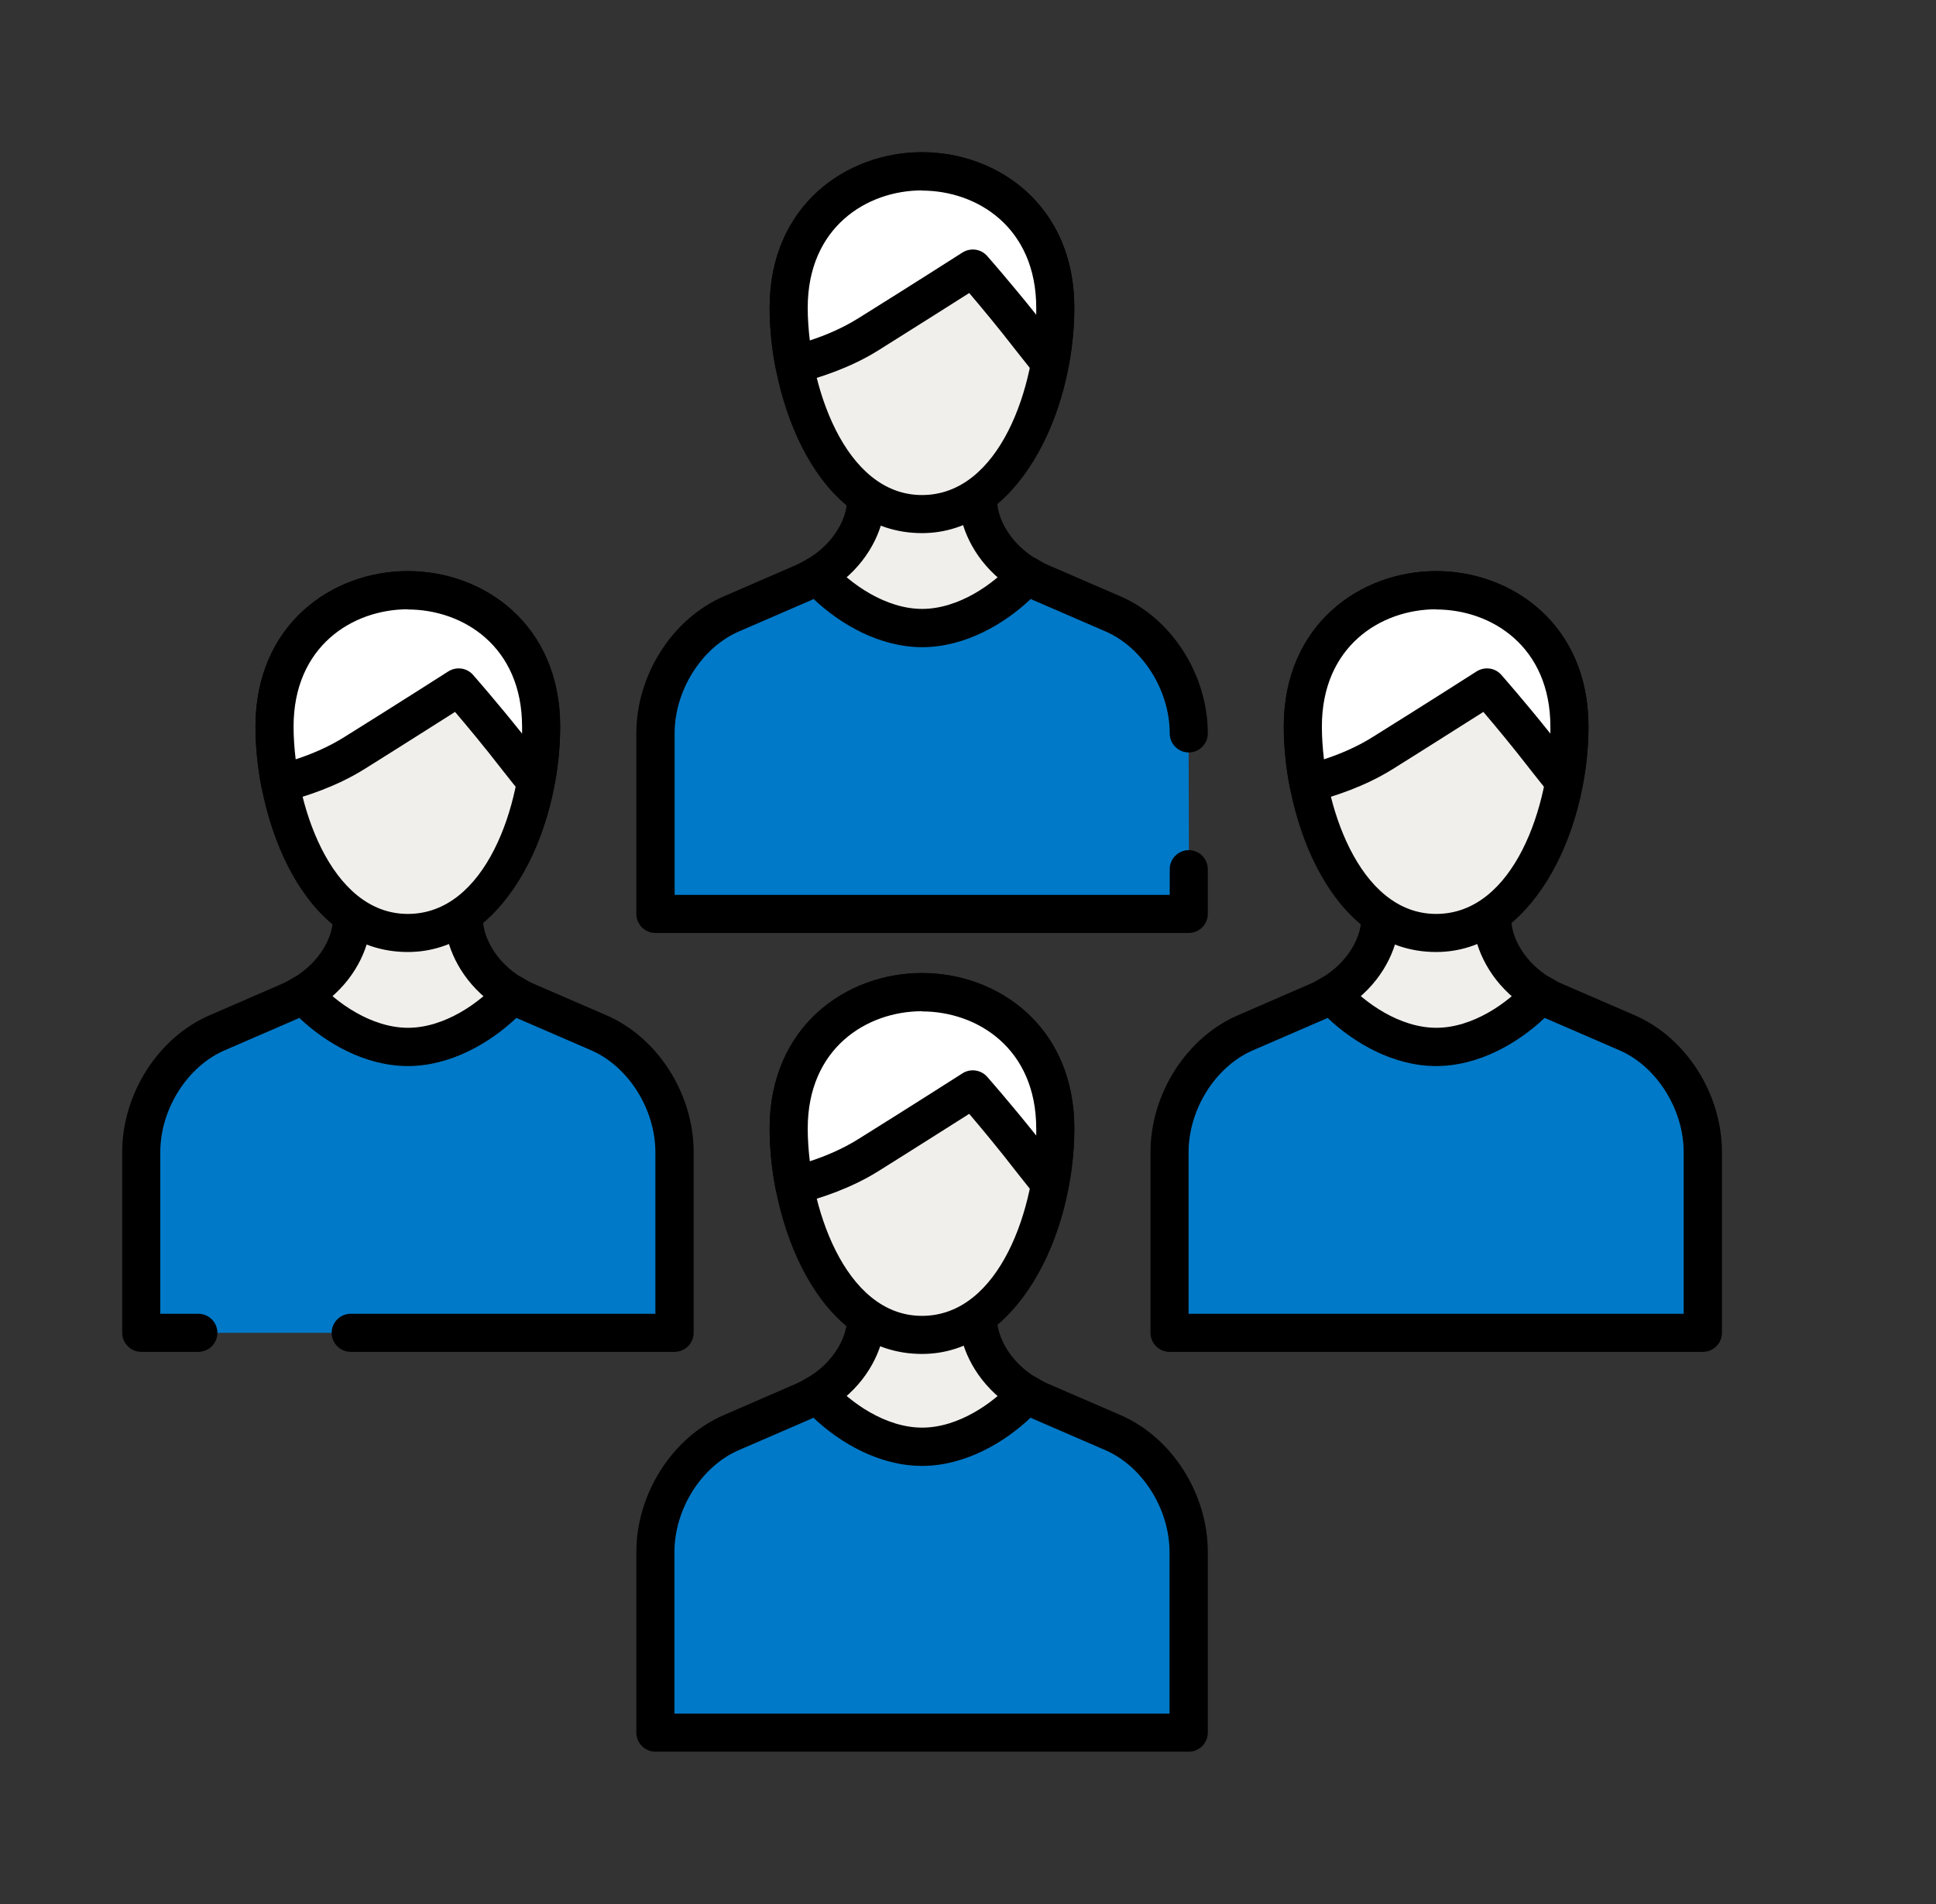
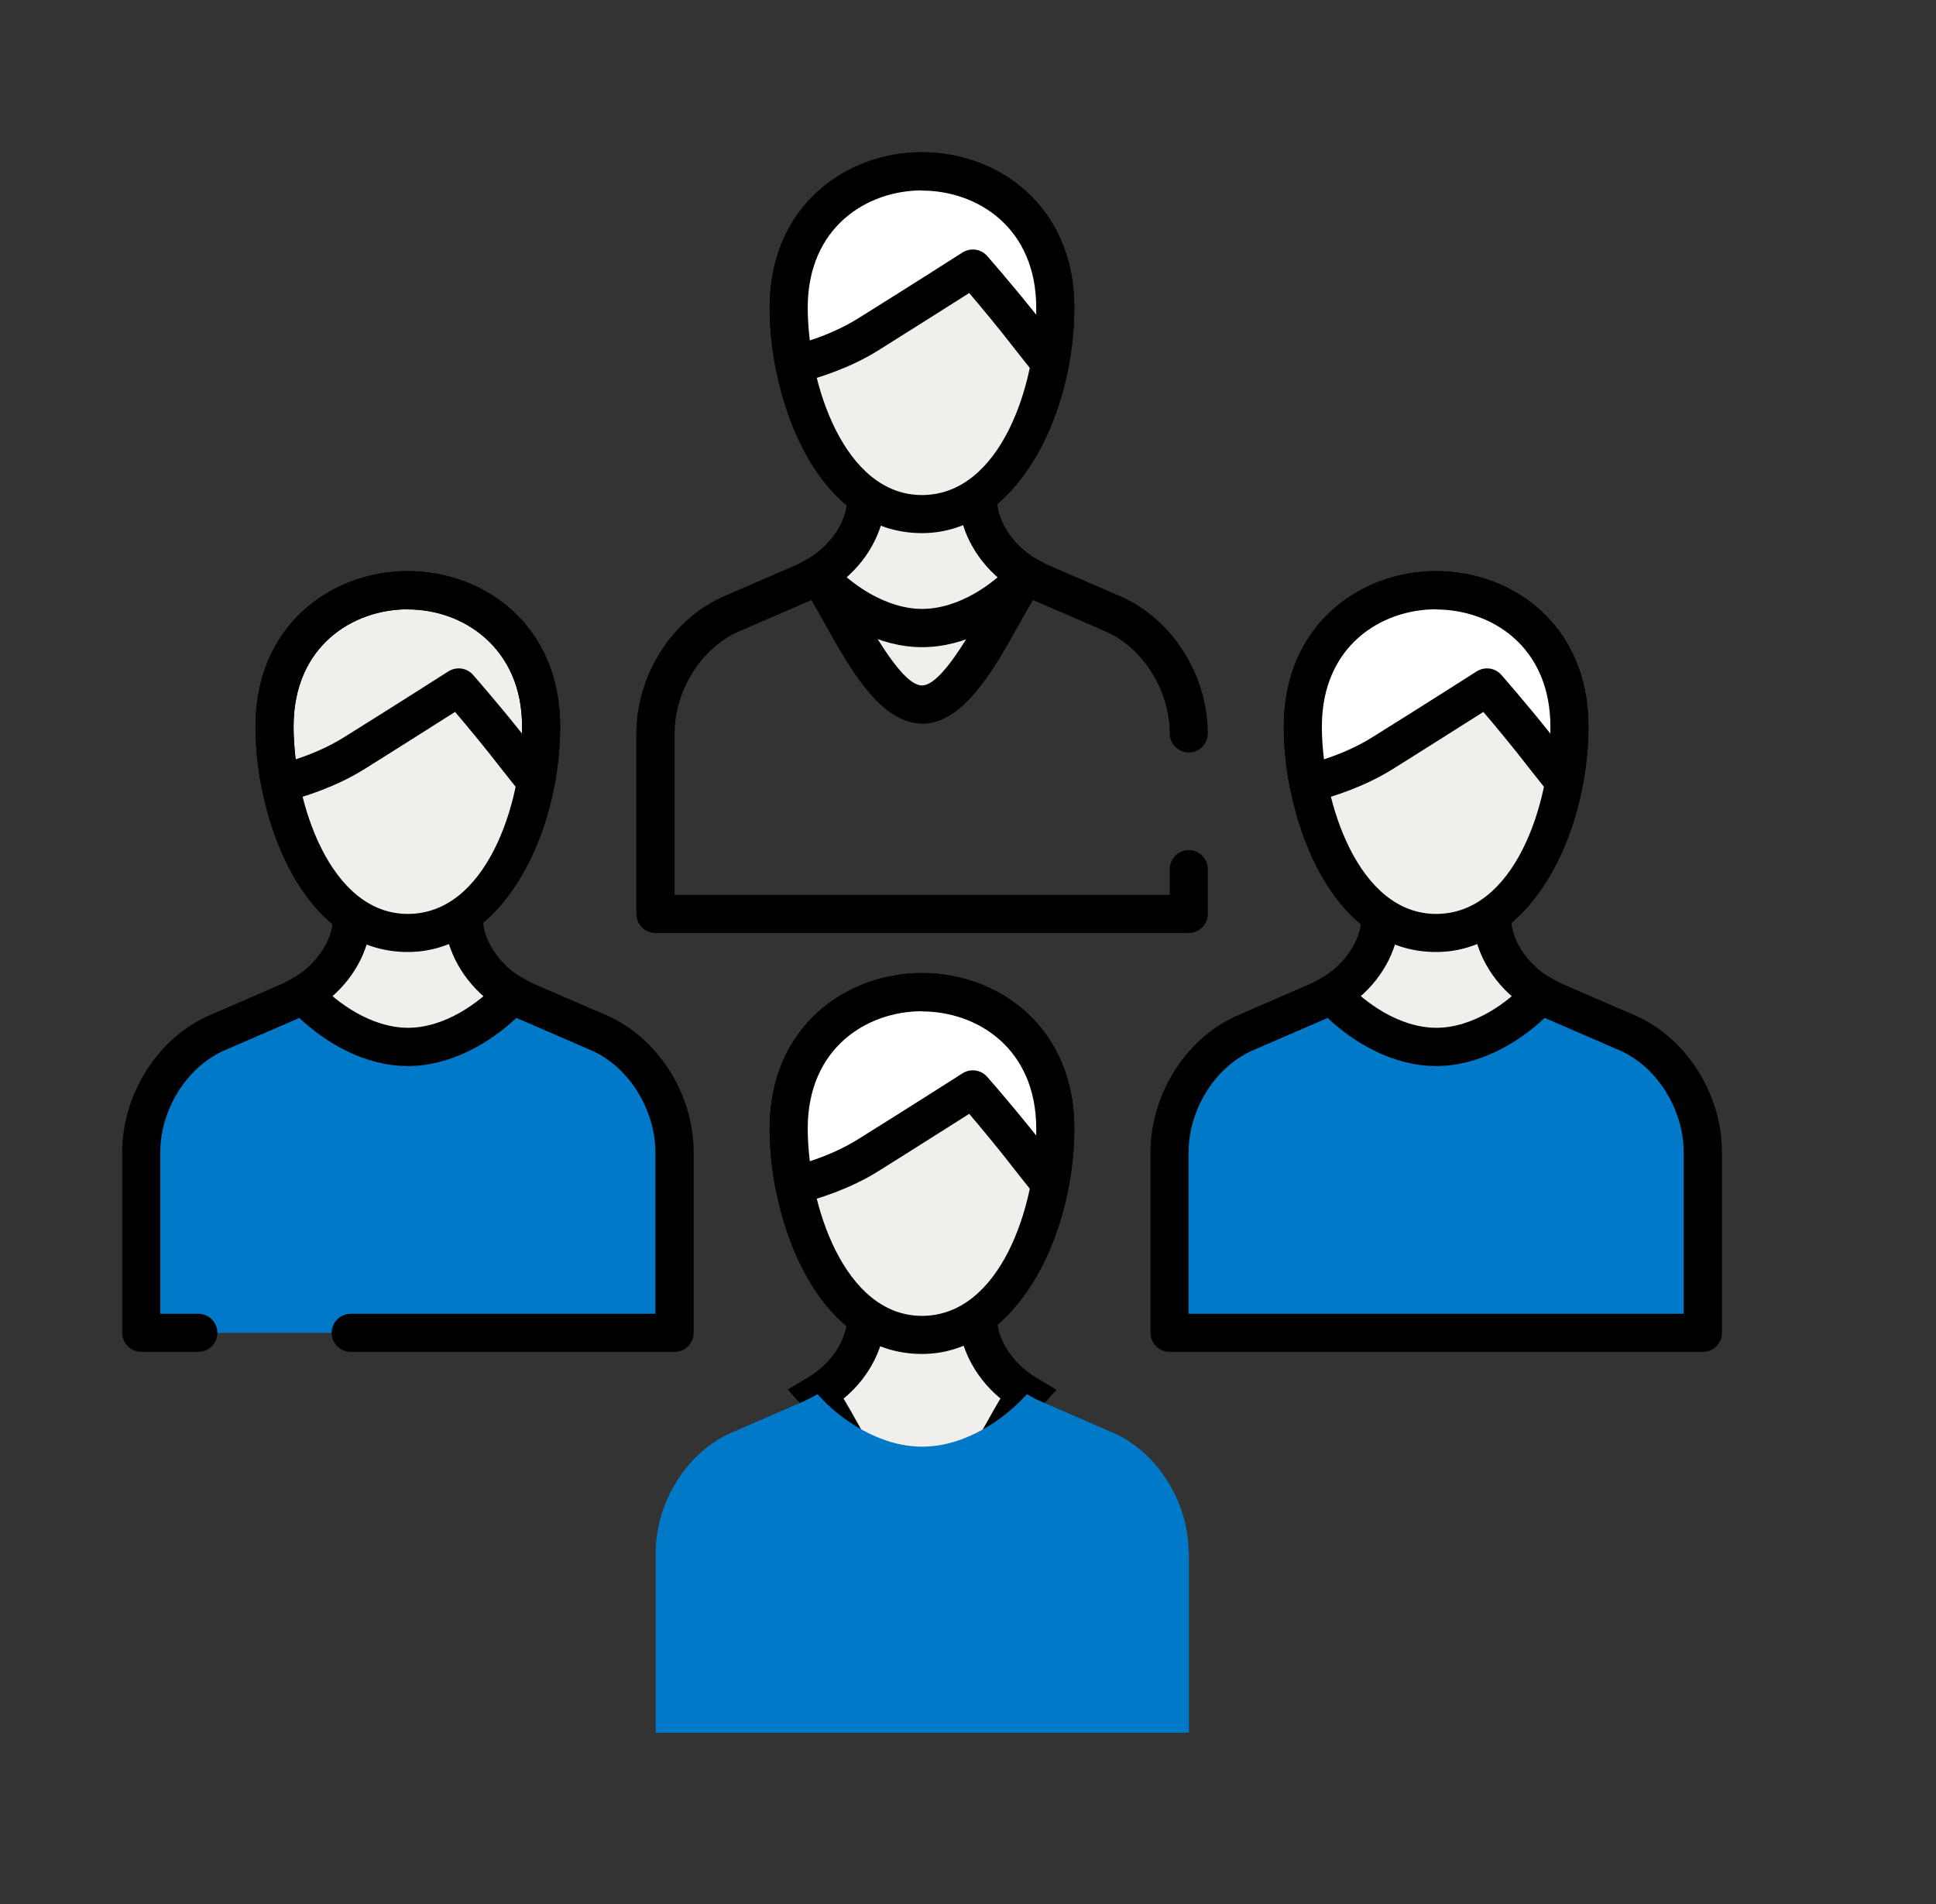
<svg xmlns="http://www.w3.org/2000/svg" width="61" height="60" viewBox="0 0 61 60" fill="none">
  <rect x="0" y="0" width="61" height="60" fill="#333333" stroke="none" />
  <path d="M30.82 15.846V14.484H27.286V15.846C27.256 16.518 26.824 17.49 25.75 18.132C26.44 18.906 27.682 22.206 29.05 22.206C30.418 22.206 31.666 18.906 32.35 18.132C31.276 17.49 30.844 16.518 30.814 15.846H30.82Z" fill="#F1EFEB" />
  <path d="M29.05 22.8C27.742 22.8 26.77 21.054 25.99 19.656C25.732 19.194 25.462 18.714 25.3 18.528L24.82 17.988L25.444 17.616C26.272 17.124 26.662 16.356 26.686 15.822V13.884H31.42V15.834C31.45 16.374 31.84 17.13 32.662 17.622L33.286 17.994L32.806 18.534C32.644 18.72 32.374 19.2 32.116 19.662C31.336 21.066 30.364 22.806 29.056 22.806L29.05 22.8ZM26.578 18.27C26.716 18.498 26.866 18.768 27.034 19.068C27.526 19.95 28.444 21.6 29.05 21.6C29.656 21.6 30.568 19.956 31.066 19.068C31.234 18.768 31.384 18.498 31.522 18.27C30.616 17.52 30.25 16.542 30.22 15.864V15.84V15.078H27.886V15.84C27.856 16.542 27.49 17.52 26.584 18.27H26.578Z" fill="black" />
-   <path d="M37.45 23.112C37.45 21.534 36.46 19.944 35.044 19.338L32.764 18.348C32.614 18.282 32.482 18.21 32.356 18.132C31.666 18.906 30.424 19.788 29.056 19.788C27.688 19.788 26.44 18.906 25.756 18.132C25.63 18.21 25.492 18.282 25.348 18.348L23.068 19.338C21.652 19.944 20.662 21.534 20.662 23.112V28.8H37.462V27.39" fill="#0079C8" />
  <path d="M37.45 29.4H20.65C20.32 29.4 20.05 29.13 20.05 28.8V23.112C20.05 21.264 21.19 19.482 22.822 18.786L25.102 17.796C25.222 17.742 25.33 17.682 25.444 17.616C25.69 17.466 26.008 17.514 26.2 17.73C26.8 18.402 27.904 19.188 29.056 19.188C30.208 19.188 31.312 18.402 31.912 17.73C32.104 17.514 32.422 17.466 32.668 17.616C32.776 17.682 32.89 17.748 33.016 17.802L35.29 18.786C36.916 19.482 38.056 21.258 38.056 23.112C38.056 23.442 37.786 23.712 37.456 23.712C37.126 23.712 36.856 23.442 36.856 23.112C36.856 21.75 35.998 20.394 34.816 19.89L32.53 18.9C32.53 18.9 32.494 18.882 32.476 18.876C31.648 19.662 30.406 20.394 29.056 20.394C27.706 20.394 26.464 19.662 25.636 18.876C25.618 18.882 25.606 18.888 25.588 18.9L23.302 19.89C22.114 20.394 21.256 21.75 21.256 23.112V28.2H36.856V27.39C36.856 27.06 37.126 26.79 37.456 26.79C37.786 26.79 38.056 27.06 38.056 27.39V28.8C38.056 29.13 37.786 29.4 37.456 29.4H37.45Z" fill="black" />
  <path d="M30.82 41.646V40.284H27.286V41.646C27.256 42.318 26.824 43.29 25.75 43.932C26.44 44.706 27.682 48.006 29.05 48.006C30.418 48.006 31.666 44.706 32.35 43.932C31.276 43.29 30.844 42.318 30.814 41.646H30.82Z" fill="#F1EFEB" />
  <path d="M29.05 48.6C27.742 48.6 26.77 46.854 25.99 45.456C25.732 44.994 25.462 44.514 25.3 44.328L24.82 43.788L25.444 43.416C26.272 42.924 26.662 42.156 26.686 41.622V39.684H31.42V41.634C31.45 42.174 31.84 42.93 32.662 43.422L33.286 43.794L32.806 44.334C32.644 44.52 32.374 45 32.116 45.462C31.336 46.866 30.364 48.606 29.056 48.606L29.05 48.6ZM26.578 44.07C26.716 44.298 26.866 44.568 27.034 44.868C27.526 45.75 28.444 47.4 29.05 47.4C29.656 47.4 30.568 45.756 31.066 44.868C31.234 44.568 31.384 44.298 31.522 44.07C30.616 43.32 30.25 42.342 30.22 41.664V41.64V40.878H27.886V41.64C27.856 42.342 27.49 43.32 26.584 44.07H26.578Z" fill="black" />
  <path d="M37.45 48.912C37.45 47.334 36.46 45.744 35.044 45.138L32.764 44.148C32.614 44.082 32.482 44.01 32.356 43.932C31.666 44.706 30.424 45.588 29.056 45.588C27.688 45.588 26.44 44.706 25.756 43.932C25.63 44.01 25.492 44.082 25.348 44.148L23.068 45.138C21.652 45.744 20.662 47.334 20.662 48.912V54.6H37.462V48.912H37.45Z" fill="#0079C8" />
-   <path d="M37.45 55.2H20.65C20.32 55.2 20.05 54.93 20.05 54.6V48.912C20.05 47.064 21.19 45.282 22.822 44.586L25.102 43.596C25.222 43.542 25.33 43.482 25.444 43.416C25.69 43.266 26.008 43.314 26.2 43.53C26.8 44.202 27.904 44.988 29.056 44.988C30.208 44.988 31.312 44.202 31.912 43.53C32.104 43.314 32.422 43.266 32.668 43.416C32.776 43.482 32.89 43.548 33.016 43.602L35.29 44.586C36.916 45.282 38.056 47.058 38.056 48.912V54.6C38.056 54.93 37.786 55.2 37.456 55.2H37.45ZM21.25 54H36.85V48.912C36.85 47.55 35.992 46.194 34.81 45.69L32.524 44.7C32.524 44.7 32.488 44.682 32.47 44.676C31.642 45.462 30.4 46.194 29.05 46.194C27.7 46.194 26.458 45.462 25.63 44.676C25.612 44.682 25.6 44.688 25.582 44.7L23.296 45.69C22.108 46.194 21.25 47.55 21.25 48.912V54Z" fill="black" />
  <path d="M14.62 29.046V27.684H11.086V29.046C11.056 29.718 10.624 30.69 9.55 31.332C10.24 32.106 11.482 35.406 12.85 35.406C14.218 35.406 15.466 32.106 16.15 31.332C15.076 30.69 14.644 29.718 14.614 29.046H14.62Z" fill="#F1EFEB" />
  <path d="M12.85 36C11.542 36 10.57 34.254 9.79 32.856C9.532 32.394 9.262 31.914 9.1 31.728L8.62 31.188L9.244 30.816C10.072 30.324 10.462 29.556 10.486 29.022V27.084H15.22V29.034C15.25 29.574 15.64 30.33 16.462 30.822L17.086 31.194L16.606 31.734C16.444 31.92 16.174 32.4 15.916 32.862C15.136 34.266 14.164 36.006 12.856 36.006L12.85 36ZM10.378 31.47C10.516 31.698 10.666 31.968 10.834 32.268C11.326 33.15 12.244 34.8 12.85 34.8C13.456 34.8 14.368 33.156 14.866 32.268C15.034 31.968 15.184 31.698 15.322 31.47C14.416 30.72 14.05 29.742 14.02 29.064V29.04V28.278H11.686V29.04C11.656 29.742 11.29 30.72 10.384 31.47H10.378Z" fill="black" />
  <path d="M11.05 42H21.25V36.312C21.25 34.734 20.26 33.144 18.844 32.538L16.564 31.548C16.414 31.482 16.282 31.41 16.156 31.332C15.466 32.106 14.224 32.988 12.856 32.988C11.488 32.988 10.24 32.106 9.556 31.332C9.43 31.41 9.292 31.482 9.148 31.548L6.868 32.538C5.452 33.144 4.462 34.734 4.462 36.312V42H6.262" fill="#0079C8" />
  <path d="M21.25 42.6H11.05C10.72 42.6 10.45 42.33 10.45 42C10.45 41.67 10.72 41.4 11.05 41.4H20.65V36.312C20.65 34.95 19.792 33.594 18.61 33.09L16.324 32.1C16.324 32.1 16.288 32.082 16.27 32.076C15.442 32.862 14.2 33.594 12.85 33.594C11.5 33.594 10.258 32.862 9.43 32.076C9.412 32.082 9.4 32.088 9.382 32.1L7.096 33.09C5.908 33.594 5.05 34.95 5.05 36.312V41.4H6.25C6.58 41.4 6.85 41.67 6.85 42C6.85 42.33 6.58 42.6 6.25 42.6H4.45C4.12 42.6 3.85 42.33 3.85 42V36.312C3.85 34.464 4.99 32.682 6.622 31.986L8.902 30.996C9.022 30.942 9.13 30.882 9.244 30.816C9.49 30.666 9.808 30.714 10 30.93C10.6 31.602 11.704 32.388 12.856 32.388C14.008 32.388 15.112 31.602 15.712 30.93C15.904 30.714 16.222 30.666 16.468 30.816C16.576 30.882 16.69 30.948 16.816 31.002L19.09 31.986C20.716 32.682 21.856 34.458 21.856 36.312V42C21.856 42.33 21.586 42.6 21.256 42.6H21.25Z" fill="black" />
  <path d="M47.019 29.046V27.684H43.485V29.046C43.455 29.718 43.023 30.69 41.949 31.332C42.639 32.106 43.881 35.406 45.249 35.406C46.617 35.406 47.865 32.106 48.549 31.332C47.475 30.69 47.043 29.718 47.013 29.046H47.019Z" fill="#F1EFEB" />
  <path d="M45.249 36C43.941 36 42.969 34.254 42.19 32.856C41.931 32.394 41.661 31.914 41.499 31.728L41.02 31.188L41.644 30.816C42.471 30.324 42.861 29.556 42.886 29.022V27.084H47.62V29.034C47.65 29.574 48.039 30.33 48.861 30.822L49.486 31.194L49.005 31.734C48.843 31.92 48.574 32.4 48.316 32.862C47.535 34.266 46.563 36.006 45.255 36.006L45.249 36ZM42.778 31.47C42.916 31.698 43.066 31.968 43.233 32.268C43.725 33.15 44.644 34.8 45.249 34.8C45.855 34.8 46.767 33.156 47.266 32.268C47.434 31.968 47.584 31.698 47.721 31.47C46.816 30.72 46.45 29.742 46.419 29.064V29.04V28.278H44.086V29.04C44.056 29.742 43.69 30.72 42.783 31.47H42.778Z" fill="black" />
  <path d="M36.85 42H53.65V36.312C53.65 34.734 52.66 33.144 51.244 32.538L48.964 31.548C48.814 31.482 48.682 31.41 48.556 31.332C47.866 32.106 46.624 32.988 45.256 32.988C43.888 32.988 42.64 32.106 41.956 31.332C41.83 31.41 41.692 31.482 41.548 31.548L39.268 32.538C37.852 33.144 36.862 34.734 36.862 36.312V42H36.85Z" fill="#0079C8" />
  <path d="M53.65 42.6H36.85C36.52 42.6 36.25 42.33 36.25 42V36.312C36.25 34.464 37.39 32.682 39.022 31.986L41.302 30.996C41.422 30.942 41.53 30.882 41.644 30.816C41.89 30.666 42.208 30.714 42.4 30.93C43 31.602 44.104 32.388 45.256 32.388C46.408 32.388 47.512 31.602 48.112 30.93C48.304 30.714 48.622 30.666 48.868 30.816C48.976 30.882 49.09 30.948 49.216 31.002L51.49 31.986C53.116 32.682 54.256 34.458 54.256 36.312V42C54.256 42.33 53.986 42.6 53.656 42.6H53.65ZM37.45 41.4H53.05V36.312C53.05 34.95 52.192 33.594 51.01 33.09L48.724 32.1C48.724 32.1 48.688 32.082 48.67 32.076C47.842 32.862 46.6 33.594 45.25 33.594C43.9 33.594 42.658 32.862 41.83 32.076C41.812 32.082 41.8 32.088 41.782 32.1L39.496 33.09C38.308 33.594 37.45 34.95 37.45 36.312V41.4Z" fill="black" />
  <path d="M49.45 22.896C49.45 25.758 47.974 29.4 45.25 29.4C42.526 29.4 41.05 25.752 41.05 22.896C41.05 20.04 43.156 18.6 45.25 18.6C47.344 18.6 49.45 20.034 49.45 22.896Z" fill="#F1EFEB" />
  <path d="M45.25 30C41.938 30 40.45 25.842 40.45 22.896C40.45 19.686 42.862 18 45.25 18C47.638 18 50.05 19.68 50.05 22.896C50.05 26.316 48.214 30 45.25 30ZM45.25 19.2C43.516 19.2 41.65 20.358 41.65 22.896C41.65 25.278 42.796 28.8 45.25 28.8C47.704 28.8 48.85 25.368 48.85 22.896C48.85 20.424 46.984 19.2 45.25 19.2Z" fill="black" />
  <path d="M45.25 18.6C43.156 18.6 41.05 20.034 41.05 22.896C41.05 23.472 41.11 24.084 41.23 24.69C41.842 24.534 42.748 24.24 43.558 23.736C45.214 22.704 46.852 21.654 46.852 21.654C46.852 21.654 47.74 22.656 48.706 23.91C48.928 24.192 49.114 24.432 49.282 24.624C49.39 24.042 49.45 23.454 49.45 22.896C49.45 20.034 47.344 18.6 45.25 18.6Z" fill="white" />
  <path d="M41.23 25.29C41.116 25.29 41.008 25.26 40.906 25.194C40.768 25.104 40.672 24.966 40.636 24.798C40.51 24.144 40.45 23.502 40.45 22.89C40.45 19.68 42.862 17.994 45.25 17.994C47.638 17.994 50.05 19.674 50.05 22.89C50.05 23.484 49.99 24.102 49.87 24.732C49.828 24.96 49.654 25.146 49.432 25.2C49.21 25.26 48.97 25.182 48.82 25.002C48.652 24.804 48.46 24.558 48.232 24.27C47.644 23.508 47.08 22.836 46.738 22.434C46.138 22.812 45.01 23.532 43.876 24.24C43 24.786 42.034 25.098 41.38 25.266C41.332 25.278 41.284 25.284 41.23 25.284V25.29ZM45.25 19.2C43.516 19.2 41.65 20.358 41.65 22.896C41.65 23.232 41.674 23.574 41.716 23.928C42.196 23.772 42.742 23.544 43.24 23.232C44.896 22.2 46.528 21.156 46.528 21.156C46.78 21 47.104 21.042 47.302 21.264C47.332 21.3 48.022 22.08 48.85 23.118C48.85 23.046 48.85 22.974 48.85 22.902C48.85 20.364 46.984 19.206 45.25 19.206V19.2Z" fill="black" />
  <path d="M17.049 22.896C17.049 25.758 15.573 29.4 12.849 29.4C10.125 29.4 8.649 25.752 8.649 22.896C8.649 20.04 10.755 18.6 12.849 18.6C14.943 18.6 17.049 20.034 17.049 22.896Z" fill="#F1EFEB" />
  <path d="M12.85 30C9.538 30 8.05 25.842 8.05 22.896C8.05 19.686 10.462 18 12.85 18C15.238 18 17.65 19.68 17.65 22.896C17.65 26.316 15.814 30 12.85 30ZM12.85 19.2C11.116 19.2 9.25 20.358 9.25 22.896C9.25 25.278 10.396 28.8 12.85 28.8C15.304 28.8 16.45 25.368 16.45 22.896C16.45 20.424 14.584 19.2 12.85 19.2Z" fill="black" />
-   <path d="M12.849 18.6C10.755 18.6 8.649 20.034 8.649 22.896C8.649 23.472 8.709 24.084 8.829 24.69C9.441 24.534 10.347 24.24 11.157 23.736C12.813 22.704 14.451 21.654 14.451 21.654C14.451 21.654 15.339 22.656 16.305 23.91C16.527 24.192 16.713 24.432 16.881 24.624C16.989 24.042 17.049 23.454 17.049 22.896C17.049 20.034 14.943 18.6 12.849 18.6Z" fill="white" />
  <path d="M8.83 25.29C8.716 25.29 8.608 25.26 8.506 25.194C8.368 25.104 8.272 24.966 8.236 24.798C8.11 24.144 8.05 23.502 8.05 22.89C8.05 19.68 10.462 17.994 12.85 17.994C15.238 17.994 17.65 19.674 17.65 22.89C17.65 23.484 17.59 24.102 17.47 24.732C17.428 24.96 17.254 25.146 17.032 25.2C16.81 25.26 16.57 25.182 16.42 25.002C16.252 24.804 16.06 24.558 15.832 24.27C15.244 23.508 14.68 22.836 14.338 22.434C13.738 22.812 12.61 23.532 11.476 24.24C10.6 24.786 9.634 25.098 8.98 25.266C8.932 25.278 8.884 25.284 8.83 25.284V25.29ZM12.85 19.2C11.116 19.2 9.25 20.358 9.25 22.896C9.25 23.232 9.274 23.574 9.316 23.928C9.796 23.772 10.342 23.544 10.84 23.232C12.496 22.2 14.128 21.156 14.128 21.156C14.38 21 14.704 21.042 14.902 21.264C14.932 21.3 15.622 22.08 16.45 23.118C16.45 23.046 16.45 22.974 16.45 22.902C16.45 20.364 14.584 19.206 12.85 19.206V19.2Z" fill="black" />
  <path d="M33.25 9.696C33.25 12.558 31.774 16.2 29.05 16.2C26.326 16.2 24.85 12.552 24.85 9.696C24.85 6.84 26.956 5.4 29.05 5.4C31.144 5.4 33.25 6.834 33.25 9.696Z" fill="#F1EFEB" />
  <path d="M29.05 16.8C25.738 16.8 24.25 12.642 24.25 9.696C24.25 6.486 26.662 4.8 29.05 4.8C31.438 4.8 33.85 6.48 33.85 9.696C33.85 13.116 32.014 16.8 29.05 16.8ZM29.05 6C27.316 6 25.45 7.158 25.45 9.696C25.45 12.078 26.596 15.6 29.05 15.6C31.504 15.6 32.65 12.168 32.65 9.696C32.65 7.224 30.784 6 29.05 6Z" fill="black" />
  <path d="M29.05 5.4C26.956 5.4 24.85 6.834 24.85 9.696C24.85 10.272 24.91 10.884 25.03 11.49C25.642 11.334 26.548 11.04 27.358 10.536C29.014 9.504 30.652 8.454 30.652 8.454C30.652 8.454 31.54 9.456 32.506 10.71C32.728 10.992 32.914 11.232 33.082 11.424C33.19 10.842 33.25 10.254 33.25 9.696C33.25 6.834 31.144 5.4 29.05 5.4Z" fill="white" />
  <path d="M25.03 12.09C24.916 12.09 24.808 12.06 24.706 11.994C24.568 11.904 24.472 11.766 24.436 11.598C24.31 10.944 24.25 10.302 24.25 9.69C24.25 6.48 26.662 4.794 29.05 4.794C31.438 4.794 33.85 6.474 33.85 9.69C33.85 10.284 33.79 10.902 33.67 11.532C33.628 11.76 33.454 11.946 33.232 12C33.01 12.06 32.77 11.982 32.62 11.802C32.452 11.604 32.26 11.358 32.032 11.07C31.444 10.308 30.88 9.636 30.538 9.234C29.938 9.612 28.81 10.332 27.676 11.04C26.806 11.586 25.834 11.898 25.18 12.066C25.132 12.078 25.084 12.084 25.03 12.084V12.09ZM29.05 6C27.316 6 25.45 7.158 25.45 9.696C25.45 10.032 25.474 10.374 25.516 10.728C25.996 10.572 26.542 10.344 27.04 10.032C28.696 9 30.328 7.956 30.328 7.956C30.58 7.8 30.904 7.842 31.102 8.064C31.132 8.1 31.822 8.88 32.65 9.918C32.65 9.846 32.65 9.774 32.65 9.702C32.65 7.164 30.784 6.006 29.05 6.006V6Z" fill="black" />
  <path d="M33.25 35.562C33.25 38.424 31.774 42.066 29.05 42.066C26.326 42.066 24.85 38.418 24.85 35.562C24.85 32.706 26.956 31.266 29.05 31.266C31.144 31.266 33.25 32.7 33.25 35.562Z" fill="#F1EFEB" />
  <path d="M29.05 42.666C25.738 42.666 24.25 38.508 24.25 35.562C24.25 32.352 26.662 30.666 29.05 30.666C31.438 30.666 33.85 32.346 33.85 35.562C33.85 38.982 32.014 42.666 29.05 42.666ZM29.05 31.866C27.316 31.866 25.45 33.024 25.45 35.562C25.45 37.944 26.596 41.466 29.05 41.466C31.504 41.466 32.65 38.034 32.65 35.562C32.65 33.09 30.784 31.866 29.05 31.866Z" fill="black" />
  <path d="M29.05 31.266C26.956 31.266 24.85 32.7 24.85 35.562C24.85 36.138 24.91 36.75 25.03 37.356C25.642 37.2 26.548 36.906 27.358 36.402C29.014 35.37 30.652 34.32 30.652 34.32C30.652 34.32 31.54 35.322 32.506 36.576C32.728 36.858 32.914 37.098 33.082 37.29C33.19 36.708 33.25 36.12 33.25 35.562C33.25 32.7 31.144 31.266 29.05 31.266Z" fill="white" />
  <path d="M25.03 37.956C24.916 37.956 24.808 37.926 24.706 37.86C24.568 37.77 24.472 37.632 24.436 37.464C24.31 36.81 24.25 36.168 24.25 35.556C24.25 32.346 26.662 30.66 29.05 30.66C31.438 30.66 33.85 32.34 33.85 35.556C33.85 36.15 33.79 36.768 33.67 37.398C33.628 37.626 33.454 37.812 33.232 37.866C33.01 37.926 32.77 37.848 32.62 37.668C32.452 37.47 32.26 37.224 32.032 36.936C31.444 36.174 30.88 35.502 30.538 35.1C29.938 35.478 28.81 36.198 27.676 36.906C26.806 37.452 25.834 37.764 25.18 37.932C25.132 37.944 25.084 37.95 25.03 37.95V37.956ZM29.05 31.866C27.316 31.866 25.45 33.024 25.45 35.562C25.45 35.898 25.474 36.24 25.516 36.594C25.996 36.438 26.542 36.21 27.04 35.898C28.696 34.866 30.328 33.822 30.328 33.822C30.574 33.666 30.904 33.708 31.102 33.93C31.132 33.966 31.822 34.746 32.65 35.784C32.65 35.712 32.65 35.64 32.65 35.568C32.65 33.03 30.784 31.872 29.05 31.872V31.866Z" fill="black" />
</svg>